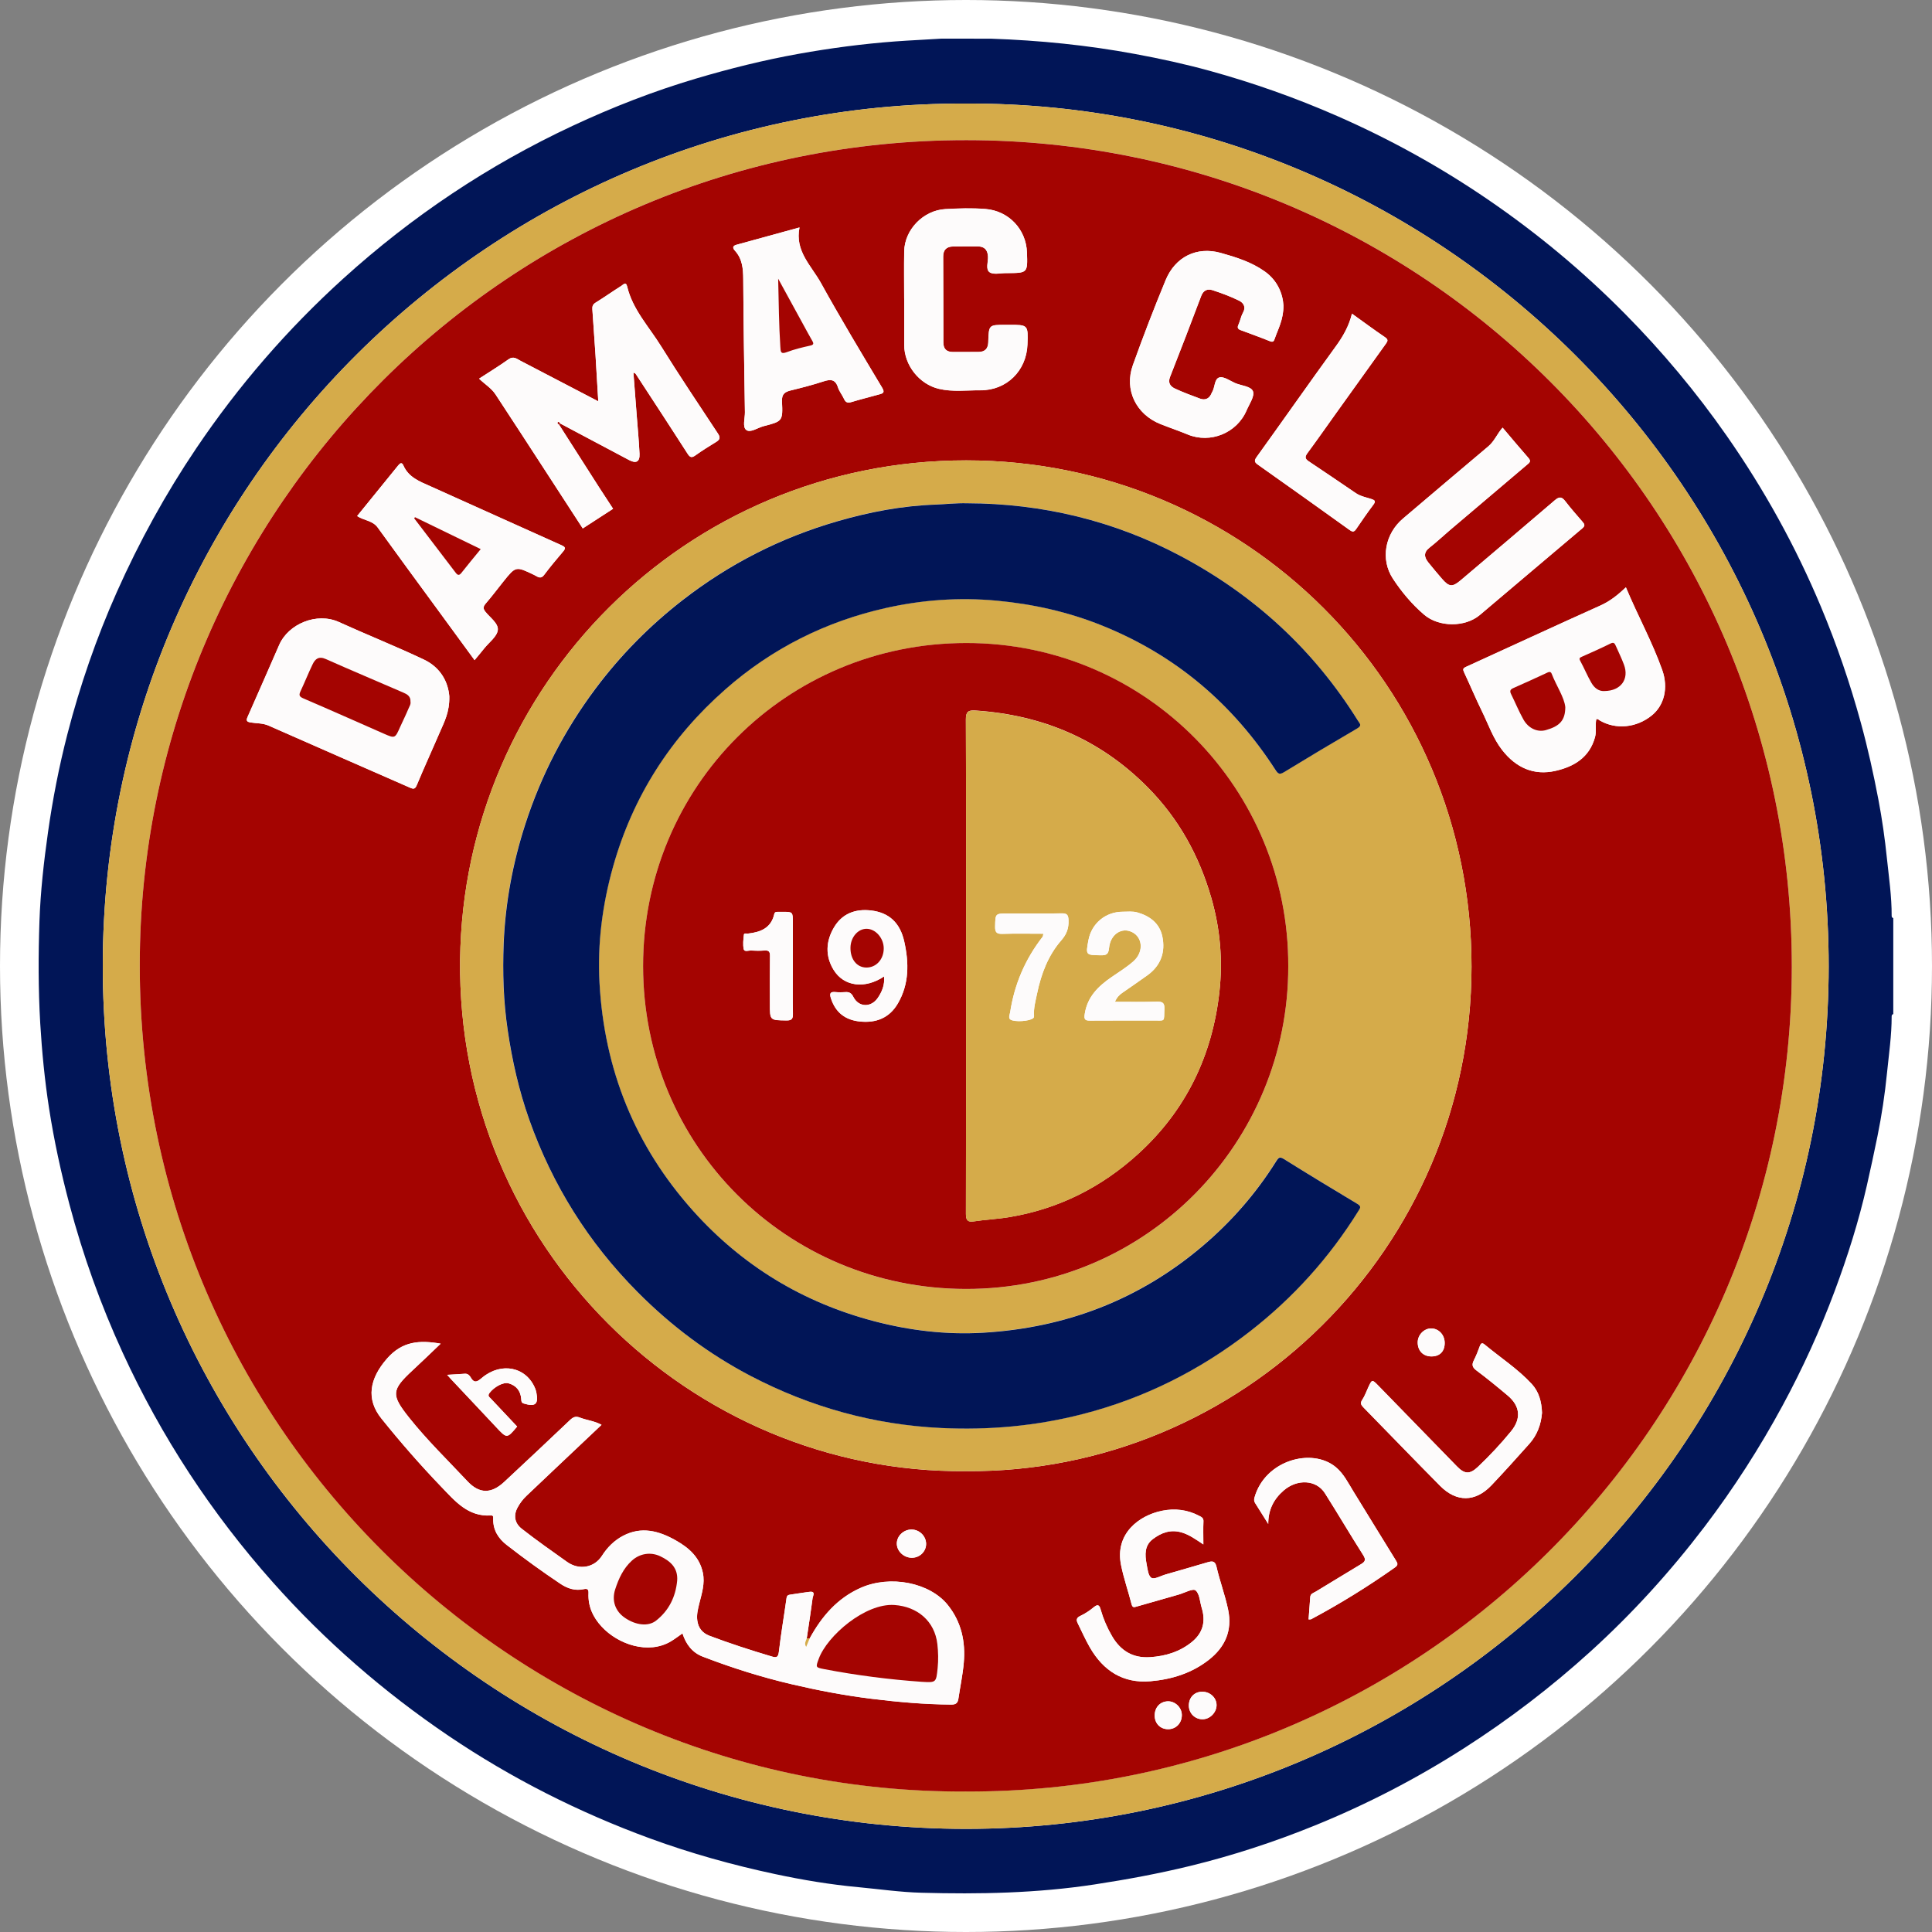
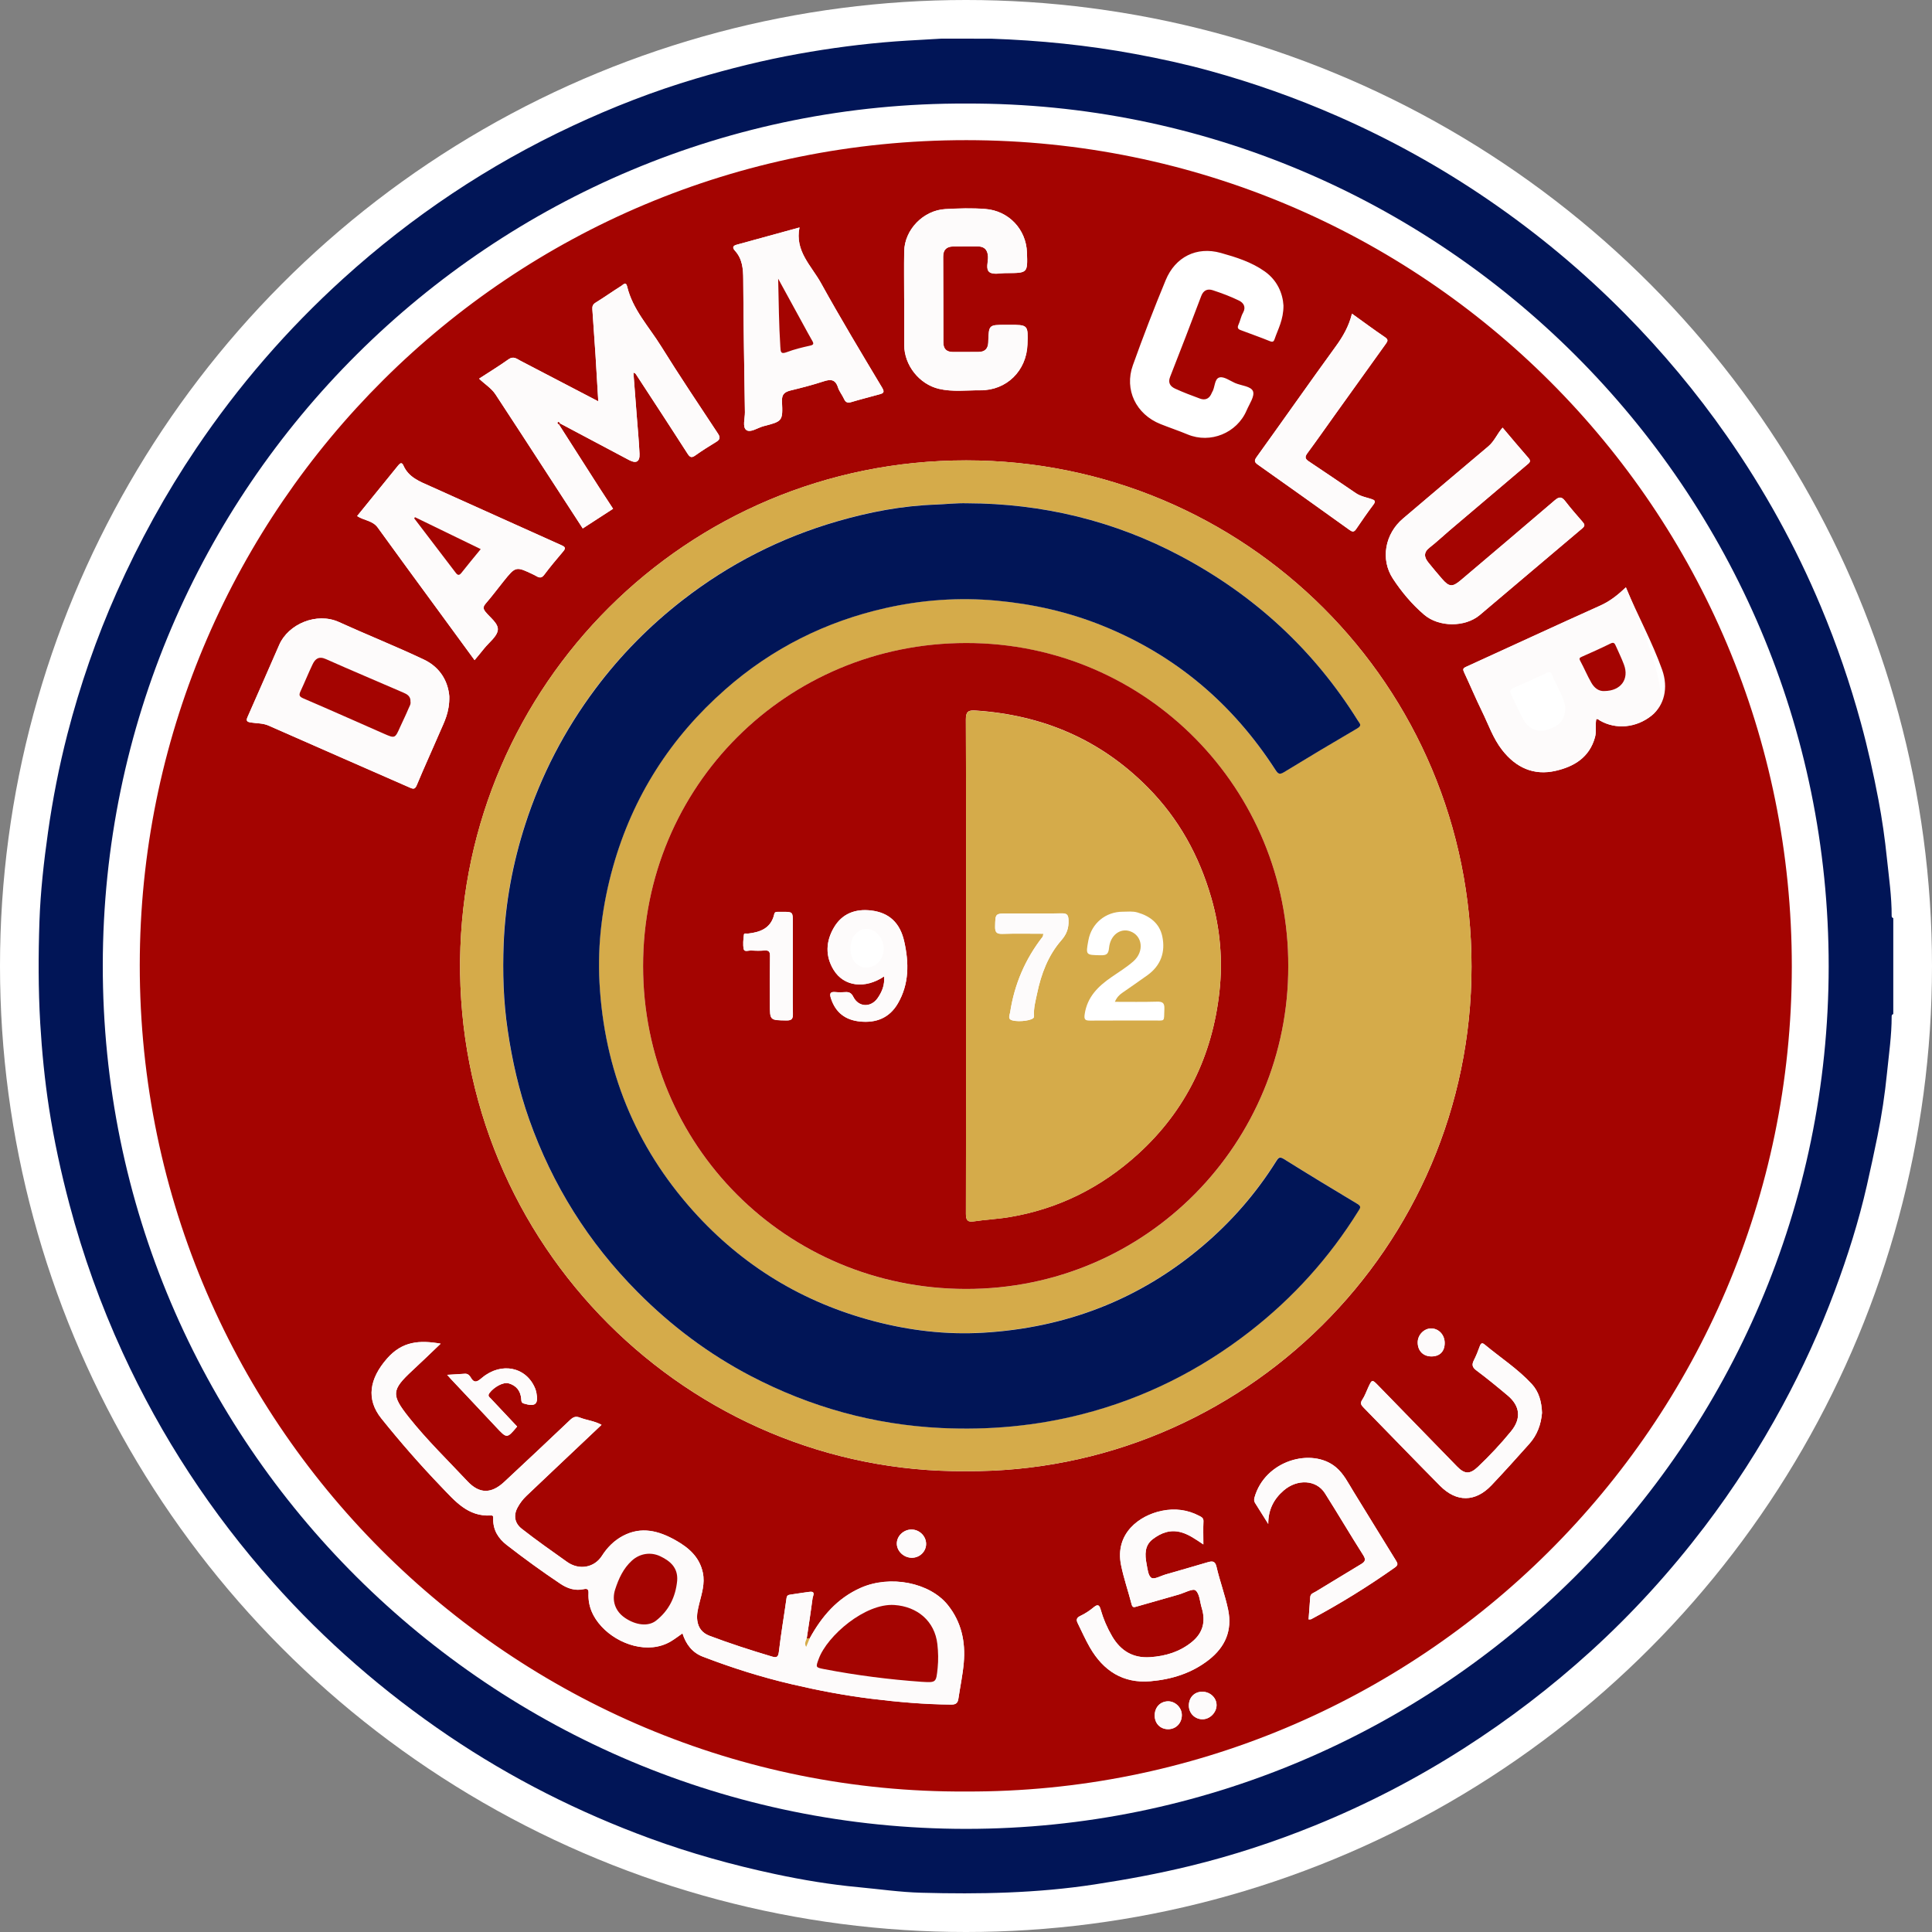
<svg xmlns="http://www.w3.org/2000/svg" width="50" height="50" viewBox="0 0 50 50" fill="none">
  <rect x="0" y="0" width="50" height="50" fill="#808080" stroke="none" />
  <g clip-path="url(#clip0_543_3125)">
    <circle cx="25" cy="25" r="25" fill="white" />
    <path d="M48.998 26.244C48.968 26.252 48.956 26.274 48.956 26.303C48.957 26.797 48.884 27.285 48.835 27.774C48.78 28.321 48.699 28.865 48.589 29.404C48.502 29.83 48.411 30.256 48.314 30.681C48.103 31.609 47.816 32.515 47.484 33.405C47.103 34.428 46.65 35.42 46.13 36.381C45.537 37.477 44.866 38.52 44.112 39.513C43.226 40.677 42.247 41.755 41.164 42.738C40.143 43.665 39.052 44.499 37.89 45.243C36.663 46.029 35.377 46.695 34.029 47.243C32.978 47.67 31.902 48.022 30.798 48.291C29.981 48.49 29.159 48.642 28.328 48.769C26.839 48.997 25.344 49.025 23.845 48.984C23.301 48.97 22.759 48.891 22.217 48.84C21.49 48.773 20.771 48.653 20.06 48.501C18.962 48.267 17.881 47.966 16.826 47.58C14.979 46.903 13.236 46.024 11.605 44.921C9.929 43.786 8.415 42.47 7.068 40.957C5.473 39.165 4.173 37.182 3.173 35.003C2.606 33.767 2.148 32.492 1.799 31.176C1.58 30.351 1.399 29.519 1.269 28.679C1.157 27.953 1.085 27.218 1.041 26.481C0.99 25.6 0.991 24.72 1.021 23.84C1.048 23.071 1.134 22.305 1.242 21.541C1.363 20.684 1.529 19.835 1.745 18.997C2.07 17.739 2.494 16.512 3.023 15.323C3.602 14.023 4.284 12.781 5.08 11.601C6.171 9.984 7.437 8.521 8.882 7.211C10.664 5.596 12.641 4.274 14.82 3.256C15.854 2.773 16.915 2.359 18.011 2.034C18.885 1.775 19.766 1.555 20.664 1.394C21.494 1.245 22.326 1.135 23.168 1.072C23.566 1.042 23.964 1.027 24.363 1C24.79 1 25.217 1 25.644 1.001C26.899 1.044 28.145 1.168 29.381 1.398C30.031 1.518 30.675 1.659 31.311 1.834C32.437 2.145 33.536 2.533 34.607 3.003C35.983 3.606 37.289 4.329 38.528 5.178C39.794 6.045 40.967 7.022 42.047 8.114C43.018 9.095 43.899 10.149 44.688 11.28C45.657 12.667 46.471 14.14 47.125 15.701C47.536 16.682 47.879 17.684 48.16 18.71C48.34 19.367 48.487 20.031 48.614 20.699C48.709 21.199 48.781 21.706 48.833 22.212C48.885 22.707 48.958 23.202 48.956 23.702C48.956 23.73 48.967 23.753 48.998 23.76C48.998 24.588 48.998 25.416 48.998 26.244ZM25.014 2.68C12.751 2.628 2.674 12.586 2.66 24.975C2.646 37.39 12.738 47.332 25.005 47.331C37.226 47.33 47.319 37.402 47.326 25.014C47.334 12.628 37.256 2.64 25.014 2.68Z" fill="#011557" />
-     <path d="M25.014 2.68C37.256 2.64 47.334 12.628 47.326 25.014C47.319 37.402 37.226 47.329 25.005 47.33C12.739 47.332 2.646 37.389 2.66 24.974C2.674 12.586 12.751 2.627 25.014 2.68ZM24.999 46.362C36.695 46.408 46.363 36.912 46.372 25.025C46.381 13.155 36.81 3.63 25.011 3.626C13.155 3.621 3.771 13.143 3.619 24.693C3.459 36.823 13.297 46.428 24.999 46.362Z" fill="#D5AB4A" />
    <path d="M25 46.364C13.297 46.43 3.459 36.825 3.619 24.695C3.771 13.145 13.155 3.622 25.011 3.627C36.811 3.632 46.381 13.156 46.372 25.026C46.363 36.914 36.696 46.41 25 46.364ZM14.495 10.958C15.091 11.274 15.687 11.59 16.283 11.907C16.464 12.003 16.561 11.951 16.551 11.744C16.537 11.431 16.507 11.119 16.483 10.807C16.453 10.419 16.423 10.032 16.393 9.644C16.438 9.654 16.451 9.674 16.464 9.694C16.906 10.372 17.35 11.048 17.787 11.73C17.85 11.829 17.89 11.863 17.997 11.786C18.169 11.662 18.35 11.55 18.531 11.439C18.627 11.381 18.652 11.329 18.582 11.223C18.085 10.47 17.582 9.721 17.106 8.955C16.794 8.453 16.372 8.01 16.23 7.41C16.199 7.279 16.122 7.372 16.084 7.396C15.859 7.537 15.644 7.691 15.418 7.83C15.341 7.877 15.325 7.93 15.331 8.008C15.359 8.4 15.386 8.793 15.412 9.185C15.437 9.579 15.459 9.973 15.484 10.386C14.794 10.026 14.133 9.68 13.469 9.336C13.375 9.287 13.289 9.208 13.162 9.298C12.915 9.474 12.656 9.632 12.399 9.799C12.543 9.941 12.715 10.042 12.823 10.205C13.264 10.876 13.701 11.549 14.138 12.222C14.452 12.705 14.766 13.188 15.082 13.676C15.351 13.502 15.606 13.336 15.867 13.167C15.742 12.975 15.621 12.793 15.503 12.609C15.157 12.069 14.811 11.528 14.466 10.986C14.475 10.977 14.485 10.967 14.495 10.958ZM20.956 42.4C20.93 42.401 20.905 42.402 20.879 42.403C20.93 42.055 20.985 41.707 21.03 41.358C21.038 41.303 21.117 41.178 20.953 41.198C20.788 41.217 20.625 41.247 20.46 41.269C20.402 41.277 20.366 41.288 20.356 41.36C20.292 41.821 20.212 42.279 20.159 42.741C20.142 42.882 20.108 42.912 19.979 42.873C19.435 42.71 18.895 42.537 18.363 42.336C18.179 42.266 18.072 42.135 18.046 41.938C18.026 41.79 18.061 41.649 18.096 41.506C18.161 41.244 18.249 40.983 18.19 40.703C18.104 40.294 17.82 40.052 17.483 39.863C17.05 39.619 16.599 39.498 16.122 39.75C15.893 39.871 15.715 40.052 15.578 40.267C15.384 40.57 14.992 40.649 14.674 40.422C14.279 40.14 13.882 39.864 13.501 39.564C13.319 39.42 13.284 39.219 13.396 39.014C13.456 38.902 13.532 38.802 13.625 38.714C13.88 38.472 14.136 38.23 14.391 37.988C14.781 37.619 15.171 37.251 15.568 36.876C15.383 36.774 15.186 36.758 15.009 36.689C14.896 36.645 14.831 36.677 14.75 36.754C14.187 37.29 13.619 37.823 13.05 38.353C12.716 38.663 12.408 38.667 12.095 38.333C11.585 37.789 11.05 37.27 10.585 36.685C10.12 36.099 10.128 35.975 10.68 35.464C10.92 35.242 11.155 35.013 11.405 34.775C10.859 34.68 10.412 34.711 10.018 35.16C9.562 35.68 9.468 36.211 9.871 36.712C10.362 37.324 10.878 37.915 11.422 38.481C11.777 38.85 12.111 39.257 12.701 39.221C12.773 39.216 12.764 39.258 12.764 39.309C12.76 39.597 12.892 39.813 13.116 39.987C13.568 40.337 14.028 40.672 14.503 40.989C14.688 41.113 14.885 41.177 15.106 41.129C15.205 41.107 15.236 41.136 15.231 41.235C15.216 41.573 15.346 41.855 15.572 42.099C16.003 42.563 16.78 42.824 17.36 42.481C17.464 42.419 17.56 42.344 17.663 42.273C17.753 42.557 17.918 42.771 18.187 42.874C18.94 43.164 19.709 43.407 20.495 43.59C21.173 43.749 21.856 43.879 22.55 43.965C23.239 44.05 23.927 44.111 24.621 44.115C24.743 44.116 24.788 44.071 24.804 43.962C24.849 43.653 24.915 43.346 24.942 43.036C24.991 42.49 24.881 41.977 24.529 41.539C24.062 40.957 23.041 40.756 22.275 41.095C21.671 41.362 21.266 41.834 20.956 42.4ZM24.994 38.074C32.134 38.128 38.079 32.311 38.083 25.019C38.088 17.733 32.218 11.917 25.007 11.915C17.736 11.913 11.992 17.761 11.908 24.836C11.82 32.24 17.847 38.133 24.994 38.074ZM42.078 15.201C41.864 15.404 41.661 15.563 41.413 15.674C40.254 16.194 39.102 16.731 37.945 17.257C37.861 17.295 37.853 17.322 37.891 17.401C38.048 17.736 38.191 18.078 38.354 18.41C38.52 18.749 38.642 19.112 38.877 19.413C39.229 19.864 39.691 20.08 40.259 19.95C40.737 19.84 41.133 19.604 41.278 19.082C41.322 18.924 41.279 18.766 41.312 18.612C41.354 18.598 41.374 18.63 41.402 18.646C41.818 18.889 42.349 18.838 42.745 18.518C43.071 18.256 43.181 17.802 43.018 17.339C42.761 16.615 42.388 15.941 42.078 15.201ZM11.628 18.02C11.599 17.667 11.418 17.282 10.968 17.069C10.244 16.727 9.5 16.431 8.772 16.099C8.194 15.837 7.462 16.151 7.226 16.689C6.953 17.312 6.681 17.937 6.405 18.559C6.361 18.658 6.397 18.684 6.488 18.698C6.644 18.724 6.802 18.712 6.956 18.781C8.17 19.319 9.388 19.847 10.604 20.383C10.7 20.425 10.741 20.43 10.788 20.315C10.978 19.858 11.186 19.407 11.381 18.952C11.493 18.691 11.637 18.439 11.628 18.02ZM38.887 11.068C38.746 11.227 38.676 11.418 38.519 11.551C37.78 12.17 37.048 12.797 36.312 13.419C35.844 13.813 35.719 14.473 36.049 14.977C36.274 15.321 36.542 15.639 36.856 15.908C37.239 16.236 37.917 16.238 38.297 15.917C39.182 15.172 40.061 14.421 40.947 13.677C41.028 13.608 41.013 13.57 40.957 13.506C40.805 13.33 40.65 13.155 40.509 12.971C40.419 12.853 40.353 12.849 40.238 12.948C39.431 13.641 38.618 14.326 37.807 15.014C37.588 15.2 37.505 15.196 37.314 14.975C37.197 14.839 37.082 14.702 36.969 14.562C36.859 14.426 36.833 14.3 36.997 14.173C37.175 14.034 37.339 13.878 37.511 13.732C38.18 13.164 38.849 12.596 39.519 12.029C39.576 11.98 39.636 11.944 39.559 11.856C39.332 11.598 39.112 11.333 38.887 11.068ZM12.282 17.085C12.374 16.974 12.455 16.878 12.533 16.78C12.658 16.624 12.861 16.477 12.883 16.308C12.905 16.136 12.684 15.986 12.562 15.832C12.491 15.743 12.508 15.692 12.577 15.612C12.733 15.432 12.876 15.24 13.025 15.054C13.348 14.652 13.348 14.652 13.817 14.877C13.841 14.888 13.864 14.901 13.887 14.914C13.964 14.959 14.019 14.962 14.084 14.877C14.239 14.669 14.407 14.471 14.574 14.273C14.65 14.183 14.627 14.154 14.524 14.108C13.395 13.604 12.269 13.091 11.14 12.586C10.86 12.461 10.574 12.355 10.439 12.045C10.402 11.961 10.357 11.982 10.308 12.043C9.954 12.481 9.598 12.918 9.242 13.356C9.418 13.473 9.643 13.47 9.775 13.653C10.276 14.348 10.784 15.038 11.29 15.729C11.618 16.178 11.946 16.626 12.282 17.085ZM20.691 5.886C20.128 6.041 19.594 6.188 19.06 6.335C18.962 6.362 18.952 6.413 19.019 6.487C19.212 6.698 19.233 6.953 19.235 7.227C19.241 8.374 19.26 9.522 19.278 10.67C19.28 10.828 19.21 11.048 19.312 11.127C19.419 11.21 19.607 11.07 19.759 11.03C20.25 10.903 20.262 10.9 20.237 10.392C20.228 10.198 20.31 10.142 20.471 10.103C20.754 10.034 21.036 9.961 21.312 9.871C21.494 9.811 21.619 9.814 21.686 10.026C21.72 10.131 21.797 10.222 21.843 10.324C21.884 10.416 21.936 10.435 22.032 10.406C22.273 10.334 22.517 10.273 22.759 10.206C22.849 10.18 22.906 10.163 22.83 10.035C22.293 9.137 21.752 8.241 21.246 7.325C21 6.879 20.565 6.499 20.691 5.886ZM33.216 7.906C33.197 7.597 33.06 7.259 32.735 7.027C32.392 6.782 31.989 6.656 31.592 6.545C30.97 6.372 30.416 6.649 30.168 7.25C29.867 7.976 29.584 8.711 29.319 9.451C29.091 10.087 29.402 10.723 30.034 10.975C30.267 11.068 30.506 11.148 30.737 11.244C31.323 11.487 32.012 11.209 32.263 10.62C32.332 10.457 32.473 10.259 32.429 10.13C32.381 9.994 32.125 9.983 31.962 9.912C31.829 9.853 31.674 9.738 31.561 9.768C31.423 9.804 31.449 10.028 31.368 10.153C31.357 10.17 31.352 10.19 31.342 10.208C31.28 10.33 31.176 10.36 31.056 10.316C30.839 10.236 30.622 10.155 30.412 10.058C30.291 10.002 30.22 9.911 30.282 9.754C30.555 9.059 30.824 8.362 31.087 7.663C31.144 7.51 31.251 7.468 31.383 7.51C31.615 7.586 31.846 7.672 32.065 7.779C32.178 7.834 32.255 7.941 32.17 8.093C32.115 8.19 32.097 8.306 32.05 8.408C32.015 8.483 32.043 8.519 32.105 8.542C32.358 8.639 32.615 8.727 32.866 8.83C32.937 8.859 32.965 8.838 32.984 8.783C33.072 8.522 33.218 8.277 33.216 7.906ZM23.4 7.73C23.4 7.73 23.401 7.73 23.401 7.73C23.401 8.131 23.4 8.531 23.402 8.932C23.403 9.454 23.791 9.943 24.297 10.064C24.653 10.148 25.014 10.1 25.373 10.102C26.052 10.105 26.566 9.597 26.591 8.917C26.61 8.407 26.61 8.407 26.106 8.408C26.079 8.408 26.053 8.408 26.026 8.408C25.593 8.409 25.593 8.409 25.578 8.83C25.577 8.837 25.578 8.843 25.578 8.85C25.575 9.018 25.498 9.111 25.321 9.11C25.101 9.109 24.881 9.111 24.661 9.111C24.5 9.11 24.415 9.033 24.415 8.866C24.415 8.125 24.414 7.384 24.41 6.643C24.409 6.468 24.496 6.383 24.664 6.38C24.878 6.376 25.091 6.378 25.305 6.378C25.475 6.379 25.558 6.463 25.57 6.635C25.579 6.777 25.5 6.971 25.613 7.048C25.716 7.116 25.897 7.067 26.044 7.069C26.05 7.069 26.057 7.069 26.064 7.069C26.596 7.066 26.596 7.066 26.578 6.536C26.558 5.935 26.106 5.457 25.503 5.41C25.157 5.382 24.809 5.393 24.463 5.413C23.896 5.445 23.41 5.945 23.401 6.508C23.395 6.915 23.4 7.323 23.4 7.73ZM31.143 39.97C31.143 39.745 31.136 39.559 31.145 39.374C31.15 39.285 31.094 39.261 31.036 39.23C30.73 39.07 30.409 39.031 30.07 39.099C29.488 39.218 28.846 39.685 29.013 40.506C29.082 40.848 29.199 41.181 29.286 41.52C29.31 41.613 29.355 41.596 29.417 41.578C29.779 41.473 30.142 41.37 30.505 41.267C30.655 41.224 30.872 41.102 30.941 41.159C31.048 41.246 31.052 41.457 31.101 41.615C31.207 41.962 31.134 42.258 30.849 42.492C30.535 42.749 30.167 42.86 29.767 42.888C29.323 42.918 29.004 42.726 28.782 42.348C28.654 42.13 28.556 41.901 28.486 41.657C28.458 41.56 28.425 41.498 28.312 41.591C28.205 41.679 28.087 41.76 27.962 41.818C27.856 41.868 27.848 41.923 27.894 42.014C27.997 42.221 28.09 42.435 28.206 42.636C28.554 43.238 29.063 43.572 29.777 43.51C30.326 43.463 30.845 43.301 31.286 42.955C31.705 42.626 31.896 42.202 31.784 41.66C31.706 41.283 31.569 40.922 31.483 40.549C31.447 40.391 31.368 40.398 31.25 40.433C30.889 40.54 30.526 40.644 30.164 40.748C30.039 40.784 29.874 40.881 29.799 40.835C29.714 40.783 29.698 40.602 29.673 40.473C29.628 40.238 29.618 39.996 29.834 39.833C30.052 39.668 30.291 39.575 30.579 39.659C30.775 39.717 30.934 39.831 31.143 39.97ZM34.99 8.119C34.909 8.447 34.756 8.711 34.571 8.966C33.881 9.915 33.209 10.877 32.523 11.829C32.451 11.928 32.47 11.966 32.557 12.028C33.348 12.587 34.137 13.149 34.923 13.714C35 13.769 35.041 13.777 35.097 13.695C35.243 13.482 35.389 13.268 35.545 13.062C35.615 12.97 35.576 12.943 35.494 12.916C35.356 12.872 35.211 12.846 35.088 12.762C34.682 12.487 34.277 12.21 33.869 11.939C33.769 11.872 33.77 11.82 33.839 11.726C34.083 11.396 34.318 11.059 34.557 10.725C34.993 10.115 35.429 9.506 35.867 8.898C35.917 8.828 35.933 8.788 35.846 8.729C35.566 8.539 35.294 8.338 34.99 8.119ZM39.907 36.564C39.897 36.277 39.828 36.018 39.641 35.817C39.279 35.425 38.829 35.135 38.422 34.796C38.356 34.741 38.324 34.763 38.296 34.841C38.252 34.966 38.201 35.089 38.142 35.207C38.085 35.321 38.104 35.389 38.211 35.468C38.488 35.675 38.755 35.894 39.019 36.116C39.344 36.389 39.373 36.714 39.108 37.039C38.843 37.364 38.556 37.67 38.252 37.959C38.042 38.159 37.906 38.156 37.707 37.951C37.03 37.257 36.353 36.56 35.676 35.865C35.509 35.693 35.509 35.694 35.41 35.905C35.36 36.013 35.32 36.128 35.255 36.226C35.193 36.317 35.228 36.365 35.289 36.428C35.951 37.103 36.606 37.785 37.271 38.455C37.695 38.883 38.182 38.876 38.596 38.443C38.93 38.091 39.255 37.729 39.578 37.367C39.785 37.136 39.883 36.858 39.907 36.564ZM33.866 41.911C33.898 41.908 33.92 41.913 33.936 41.904C34.685 41.504 35.406 41.058 36.1 40.567C36.196 40.499 36.17 40.456 36.12 40.376C35.752 39.786 35.393 39.19 35.026 38.599C34.891 38.38 34.777 38.143 34.573 37.972C33.954 37.454 32.734 37.792 32.466 38.76C32.453 38.806 32.453 38.852 32.48 38.895C32.594 39.076 32.708 39.258 32.822 39.44C32.821 39.078 32.962 38.798 33.222 38.574C33.576 38.269 34.067 38.296 34.289 38.645C34.626 39.177 34.944 39.72 35.282 40.251C35.357 40.369 35.326 40.42 35.226 40.48C34.834 40.715 34.444 40.953 34.054 41.19C33.995 41.227 33.914 41.241 33.909 41.336C33.896 41.526 33.88 41.716 33.866 41.911ZM11.573 35.581C11.618 35.631 11.646 35.665 11.676 35.696C12.064 36.109 12.453 36.52 12.84 36.934C13.12 37.234 13.119 37.235 13.384 36.92C13.156 36.678 12.928 36.436 12.701 36.194C12.663 36.153 12.612 36.126 12.671 36.049C12.786 35.897 13.024 35.762 13.162 35.801C13.363 35.858 13.472 35.995 13.49 36.204C13.495 36.256 13.486 36.302 13.56 36.325C13.853 36.414 13.94 36.342 13.883 36.048C13.876 36.01 13.865 35.971 13.851 35.935C13.622 35.377 12.977 35.241 12.48 35.654C12.364 35.75 12.279 35.823 12.179 35.642C12.155 35.599 12.105 35.547 12.033 35.553C11.889 35.564 11.745 35.571 11.573 35.581ZM23.605 40.315C23.81 40.312 23.974 40.145 23.968 39.946C23.961 39.747 23.79 39.584 23.588 39.584C23.384 39.585 23.21 39.752 23.21 39.947C23.209 40.146 23.394 40.318 23.605 40.315ZM37.046 35.105C37.262 35.105 37.389 34.976 37.389 34.757C37.389 34.545 37.233 34.38 37.036 34.38C36.852 34.381 36.69 34.55 36.69 34.741C36.689 34.959 36.832 35.105 37.046 35.105ZM30.767 44.144C30.769 44.34 30.923 44.494 31.119 44.495C31.311 44.497 31.486 44.32 31.484 44.127C31.483 43.933 31.311 43.777 31.104 43.783C30.904 43.787 30.766 43.936 30.767 44.144ZM29.884 44.4C29.885 44.606 30.031 44.753 30.233 44.752C30.439 44.751 30.591 44.589 30.586 44.377C30.581 44.187 30.409 44.024 30.221 44.031C30.021 44.038 29.882 44.19 29.884 44.4Z" fill="#A40401" />
    <path d="M24.993 38.073C17.846 38.132 11.819 32.238 11.907 24.834C11.991 17.76 17.735 11.912 25.006 11.914C32.218 11.916 38.088 17.733 38.083 25.018C38.078 32.31 32.134 38.127 24.993 38.073ZM33.34 25.008C33.359 20.446 29.685 16.639 25.004 16.642C20.358 16.644 16.641 20.348 16.643 25.003C16.644 29.652 20.352 33.35 24.99 33.359C29.69 33.369 33.351 29.555 33.34 25.008ZM25.028 13.022C24.74 13.015 24.474 13.047 24.208 13.056C23.339 13.086 22.491 13.249 21.661 13.49C20.205 13.912 18.874 14.589 17.674 15.52C16.814 16.186 16.056 16.954 15.404 17.826C14.607 18.892 14.002 20.059 13.592 21.327C13.268 22.332 13.074 23.363 13.032 24.416C13.003 25.162 13.025 25.906 13.135 26.65C13.251 27.442 13.426 28.216 13.692 28.968C14.294 30.663 15.225 32.152 16.495 33.432C17.364 34.309 18.337 35.039 19.427 35.608C20.971 36.413 22.613 36.871 24.361 36.954C25.595 37.013 26.807 36.903 28.002 36.597C29.6 36.188 31.044 35.465 32.345 34.454C33.464 33.583 34.4 32.547 35.148 31.343C35.195 31.267 35.239 31.222 35.128 31.155C34.49 30.773 33.855 30.387 33.225 29.993C33.116 29.924 33.083 29.957 33.028 30.045C32.51 30.875 31.874 31.604 31.129 32.237C29.486 33.635 27.576 34.363 25.433 34.488C24.484 34.543 23.546 34.432 22.625 34.191C20.779 33.707 19.212 32.759 17.937 31.336C16.429 29.654 15.634 27.677 15.512 25.43C15.457 24.413 15.585 23.414 15.862 22.43C16.374 20.607 17.353 19.083 18.769 17.838C19.973 16.778 21.37 16.079 22.932 15.73C23.871 15.521 24.825 15.452 25.79 15.542C26.73 15.629 27.637 15.832 28.511 16.183C30.411 16.945 31.898 18.206 33.005 19.921C33.075 20.03 33.114 20.05 33.23 19.979C33.858 19.595 34.49 19.218 35.125 18.847C35.255 18.771 35.183 18.718 35.138 18.645C33.996 16.813 32.46 15.402 30.559 14.391C28.828 13.47 26.97 13.028 25.028 13.022Z" fill="#D5AB4A" />
    <path d="M20.956 42.398C21.266 41.832 21.67 41.36 22.275 41.092C23.04 40.753 24.061 40.954 24.529 41.536C24.881 41.975 24.99 42.487 24.942 43.034C24.915 43.344 24.849 43.65 24.803 43.959C24.787 44.068 24.742 44.114 24.621 44.113C23.927 44.109 23.238 44.047 22.549 43.962C21.856 43.877 21.173 43.747 20.494 43.588C19.708 43.404 18.939 43.162 18.186 42.872C17.917 42.768 17.752 42.554 17.662 42.27C17.56 42.341 17.464 42.417 17.359 42.478C16.78 42.821 16.002 42.56 15.572 42.097C15.345 41.853 15.215 41.571 15.23 41.232C15.235 41.133 15.204 41.104 15.105 41.126C14.884 41.174 14.688 41.11 14.502 40.986C14.028 40.669 13.567 40.334 13.116 39.984C12.891 39.81 12.759 39.594 12.763 39.306C12.764 39.255 12.773 39.214 12.7 39.218C12.111 39.254 11.777 38.847 11.421 38.478C10.877 37.912 10.361 37.322 9.87 36.71C9.467 36.208 9.561 35.678 10.017 35.157C10.411 34.708 10.858 34.677 11.404 34.773C11.154 35.011 10.919 35.239 10.679 35.461C10.127 35.972 10.119 36.097 10.584 36.683C11.049 37.268 11.585 37.787 12.094 38.33C12.407 38.665 12.715 38.661 13.049 38.35C13.618 37.82 14.186 37.287 14.75 36.751C14.831 36.674 14.895 36.642 15.008 36.686C15.185 36.755 15.382 36.771 15.567 36.873C15.17 37.248 14.78 37.617 14.39 37.986C14.135 38.227 13.88 38.47 13.624 38.712C13.532 38.799 13.456 38.9 13.395 39.011C13.283 39.217 13.318 39.418 13.5 39.561C13.881 39.86 14.278 40.138 14.673 40.419C14.991 40.646 15.384 40.567 15.577 40.264C15.714 40.049 15.892 39.868 16.121 39.747C16.599 39.494 17.049 39.616 17.482 39.86C17.82 40.05 18.103 40.291 18.189 40.7C18.248 40.981 18.16 41.241 18.095 41.504C18.06 41.647 18.025 41.787 18.045 41.935C18.071 42.132 18.178 42.263 18.363 42.333C18.894 42.534 19.434 42.708 19.978 42.87C20.107 42.909 20.141 42.879 20.158 42.739C20.212 42.277 20.291 41.818 20.355 41.358C20.365 41.285 20.402 41.275 20.459 41.267C20.624 41.244 20.787 41.214 20.953 41.195C21.116 41.176 21.037 41.3 21.03 41.356C20.985 41.705 20.93 42.052 20.878 42.4C20.858 42.467 20.807 42.53 20.864 42.619C20.897 42.539 20.927 42.469 20.956 42.398ZM23.85 43.524C24.23 43.547 24.228 43.547 24.267 43.168C24.288 42.961 24.283 42.756 24.26 42.549C24.192 41.953 23.742 41.576 23.146 41.536C22.392 41.486 21.409 42.331 21.19 42.929C21.108 43.153 21.104 43.152 21.34 43.198C22.17 43.358 23.008 43.464 23.85 43.524ZM17.526 40.907C17.551 40.577 17.352 40.402 17.093 40.277C16.837 40.154 16.557 40.205 16.356 40.386C16.131 40.589 16.012 40.854 15.922 41.131C15.825 41.429 15.929 41.7 16.168 41.865C16.452 42.061 16.778 42.1 16.98 41.941C17.314 41.678 17.486 41.325 17.526 40.907Z" fill="#FDFBFB" />
    <path d="M14.465 10.986C14.811 11.527 15.156 12.069 15.503 12.61C15.621 12.794 15.741 12.976 15.866 13.167C15.605 13.336 15.35 13.502 15.081 13.676C14.765 13.189 14.452 12.705 14.137 12.222C13.7 11.549 13.263 10.876 12.822 10.205C12.715 10.042 12.542 9.942 12.398 9.8C12.655 9.632 12.915 9.474 13.162 9.298C13.289 9.207 13.374 9.288 13.468 9.336C14.131 9.68 14.794 10.027 15.483 10.387C15.459 9.973 15.436 9.579 15.411 9.185C15.386 8.793 15.358 8.401 15.33 8.008C15.324 7.929 15.341 7.877 15.417 7.83C15.643 7.691 15.858 7.537 16.083 7.396C16.121 7.372 16.198 7.28 16.229 7.41C16.371 8.01 16.793 8.453 17.105 8.955C17.581 9.721 18.084 10.47 18.581 11.223C18.651 11.329 18.625 11.381 18.53 11.44C18.35 11.551 18.168 11.662 17.996 11.786C17.889 11.863 17.85 11.829 17.786 11.73C17.35 11.048 16.905 10.372 16.463 9.694C16.45 9.674 16.437 9.654 16.392 9.644C16.422 10.032 16.452 10.419 16.482 10.807C16.506 11.119 16.536 11.431 16.55 11.744C16.56 11.951 16.463 12.003 16.282 11.907C15.686 11.59 15.09 11.274 14.494 10.958C14.475 10.949 14.465 10.906 14.44 10.93C14.421 10.947 14.434 10.977 14.465 10.986Z" fill="#FDFBFB" />
-     <path d="M42.078 15.199C42.388 15.939 42.761 16.613 43.018 17.338C43.182 17.8 43.072 18.254 42.745 18.517C42.349 18.836 41.818 18.887 41.402 18.645C41.374 18.629 41.354 18.597 41.312 18.611C41.28 18.765 41.322 18.923 41.278 19.081C41.133 19.603 40.737 19.839 40.259 19.948C39.691 20.079 39.229 19.863 38.877 19.411C38.641 19.111 38.52 18.747 38.354 18.409C38.191 18.077 38.048 17.734 37.891 17.399C37.853 17.32 37.861 17.294 37.945 17.255C39.102 16.729 40.254 16.192 41.413 15.673C41.661 15.562 41.864 15.402 42.078 15.199ZM40.508 18.302C40.482 18.043 40.278 17.755 40.156 17.437C40.125 17.357 40.058 17.401 40.003 17.427C39.727 17.553 39.453 17.682 39.175 17.803C39.091 17.839 39.06 17.873 39.104 17.963C39.213 18.182 39.305 18.409 39.425 18.622C39.557 18.857 39.793 18.957 40.005 18.896C40.358 18.796 40.507 18.648 40.508 18.302ZM41.522 17.884C41.949 17.88 42.168 17.575 42.027 17.198C41.965 17.032 41.885 16.872 41.813 16.71C41.786 16.649 41.762 16.614 41.68 16.655C41.438 16.775 41.191 16.886 40.943 16.995C40.882 17.021 40.858 17.034 40.897 17.106C40.998 17.292 41.078 17.489 41.184 17.671C41.259 17.8 41.373 17.895 41.522 17.884Z" fill="#FDFBFB" />
+     <path d="M42.078 15.199C43.182 17.8 43.072 18.254 42.745 18.517C42.349 18.836 41.818 18.887 41.402 18.645C41.374 18.629 41.354 18.597 41.312 18.611C41.28 18.765 41.322 18.923 41.278 19.081C41.133 19.603 40.737 19.839 40.259 19.948C39.691 20.079 39.229 19.863 38.877 19.411C38.641 19.111 38.52 18.747 38.354 18.409C38.191 18.077 38.048 17.734 37.891 17.399C37.853 17.32 37.861 17.294 37.945 17.255C39.102 16.729 40.254 16.192 41.413 15.673C41.661 15.562 41.864 15.402 42.078 15.199ZM40.508 18.302C40.482 18.043 40.278 17.755 40.156 17.437C40.125 17.357 40.058 17.401 40.003 17.427C39.727 17.553 39.453 17.682 39.175 17.803C39.091 17.839 39.06 17.873 39.104 17.963C39.213 18.182 39.305 18.409 39.425 18.622C39.557 18.857 39.793 18.957 40.005 18.896C40.358 18.796 40.507 18.648 40.508 18.302ZM41.522 17.884C41.949 17.88 42.168 17.575 42.027 17.198C41.965 17.032 41.885 16.872 41.813 16.71C41.786 16.649 41.762 16.614 41.68 16.655C41.438 16.775 41.191 16.886 40.943 16.995C40.882 17.021 40.858 17.034 40.897 17.106C40.998 17.292 41.078 17.489 41.184 17.671C41.259 17.8 41.373 17.895 41.522 17.884Z" fill="#FDFBFB" />
    <path d="M11.628 18.02C11.637 18.439 11.493 18.69 11.382 18.951C11.186 19.407 10.979 19.856 10.789 20.314C10.741 20.429 10.7 20.424 10.604 20.381C9.389 19.846 8.171 19.318 6.956 18.78C6.802 18.711 6.645 18.723 6.489 18.697C6.397 18.682 6.361 18.657 6.406 18.558C6.682 17.935 6.954 17.311 7.227 16.687C7.462 16.149 8.194 15.836 8.772 16.098C9.501 16.429 10.245 16.725 10.969 17.068C11.418 17.281 11.599 17.666 11.628 18.02ZM10.623 18.156C10.63 18.021 10.534 17.965 10.437 17.923C9.769 17.633 9.098 17.354 8.433 17.057C8.248 16.974 8.156 17.053 8.087 17.196C7.979 17.423 7.886 17.658 7.778 17.886C7.732 17.984 7.739 18.026 7.851 18.075C8.55 18.374 9.244 18.685 9.94 18.989C10.222 19.113 10.223 19.11 10.356 18.813C10.426 18.656 10.503 18.502 10.57 18.342C10.594 18.283 10.637 18.225 10.623 18.156Z" fill="#FDFBFB" />
    <path d="M38.887 11.066C39.112 11.332 39.332 11.597 39.559 11.855C39.636 11.943 39.576 11.979 39.518 12.028C38.848 12.595 38.179 13.162 37.511 13.73C37.339 13.877 37.175 14.033 36.996 14.171C36.833 14.299 36.858 14.425 36.969 14.561C37.081 14.7 37.197 14.838 37.314 14.973C37.504 15.194 37.587 15.199 37.807 15.013C38.617 14.325 39.431 13.639 40.237 12.947C40.353 12.848 40.418 12.851 40.509 12.97C40.65 13.154 40.804 13.329 40.956 13.504C41.012 13.569 41.028 13.607 40.946 13.675C40.061 14.42 39.182 15.171 38.297 15.916C37.916 16.236 37.238 16.235 36.855 15.907C36.541 15.638 36.274 15.319 36.048 14.975C35.718 14.472 35.844 13.812 36.311 13.418C37.047 12.795 37.78 12.169 38.518 11.55C38.676 11.417 38.746 11.226 38.887 11.066Z" fill="#FDFBFB" />
    <path d="M12.282 17.084C11.946 16.625 11.617 16.177 11.29 15.728C10.784 15.036 10.276 14.347 9.775 13.652C9.643 13.469 9.418 13.472 9.242 13.355C9.598 12.917 9.954 12.48 10.308 12.041C10.357 11.981 10.402 11.96 10.439 12.044C10.574 12.354 10.86 12.46 11.14 12.584C12.269 13.089 13.395 13.602 14.524 14.107C14.627 14.152 14.65 14.182 14.574 14.272C14.406 14.469 14.239 14.668 14.084 14.875C14.02 14.961 13.964 14.957 13.887 14.913C13.864 14.899 13.841 14.886 13.817 14.875C13.348 14.65 13.348 14.65 13.025 15.053C12.876 15.239 12.733 15.431 12.577 15.611C12.508 15.69 12.491 15.742 12.562 15.831C12.684 15.984 12.905 16.135 12.883 16.307C12.861 16.476 12.658 16.623 12.533 16.779C12.455 16.877 12.374 16.973 12.282 17.084ZM10.738 13.384C10.731 13.394 10.725 13.403 10.717 13.414C11.075 13.882 11.434 14.351 11.791 14.821C11.845 14.891 11.883 14.897 11.941 14.823C12.101 14.62 12.266 14.422 12.439 14.21C11.861 13.929 11.299 13.656 10.738 13.384Z" fill="#FDFBFB" />
    <path d="M20.691 5.887C20.565 6.499 21 6.879 21.247 7.325C21.753 8.24 22.293 9.137 22.83 10.034C22.907 10.162 22.85 10.18 22.759 10.205C22.517 10.273 22.273 10.333 22.032 10.406C21.937 10.434 21.884 10.415 21.843 10.323C21.797 10.221 21.72 10.13 21.687 10.025C21.619 9.813 21.495 9.81 21.312 9.87C21.036 9.96 20.754 10.034 20.471 10.102C20.311 10.141 20.228 10.197 20.238 10.391C20.262 10.9 20.251 10.902 19.76 11.03C19.607 11.069 19.419 11.209 19.312 11.126C19.21 11.047 19.281 10.827 19.279 10.669C19.261 9.521 19.242 8.374 19.235 7.226C19.234 6.952 19.212 6.697 19.019 6.486C18.952 6.412 18.963 6.361 19.06 6.334C19.595 6.188 20.129 6.041 20.691 5.887ZM20.138 7.214C20.153 7.843 20.157 8.41 20.194 8.975C20.202 9.102 20.198 9.177 20.365 9.114C20.556 9.041 20.756 8.992 20.956 8.948C21.051 8.928 21.067 8.902 21.02 8.821C20.944 8.69 20.872 8.556 20.799 8.423C20.588 8.036 20.376 7.65 20.138 7.214Z" fill="#FDFBFB" />
-     <path d="M33.215 7.905C33.217 8.277 33.072 8.522 32.982 8.783C32.963 8.838 32.935 8.859 32.863 8.83C32.612 8.727 32.356 8.638 32.103 8.542C32.041 8.519 32.013 8.482 32.048 8.408C32.095 8.306 32.113 8.19 32.167 8.093C32.253 7.94 32.176 7.834 32.063 7.779C31.844 7.672 31.613 7.586 31.38 7.51C31.25 7.468 31.142 7.509 31.084 7.664C30.822 8.362 30.553 9.059 30.28 9.754C30.217 9.911 30.288 10.002 30.41 10.058C30.62 10.155 30.837 10.236 31.054 10.316C31.173 10.36 31.278 10.33 31.34 10.208C31.349 10.19 31.355 10.17 31.366 10.153C31.446 10.028 31.421 9.805 31.558 9.768C31.672 9.738 31.827 9.853 31.96 9.912C32.122 9.984 32.379 9.994 32.426 10.13C32.471 10.259 32.331 10.457 32.261 10.62C32.01 11.209 31.321 11.487 30.735 11.244C30.503 11.148 30.265 11.068 30.031 10.975C29.399 10.722 29.089 10.087 29.317 9.451C29.582 8.711 29.865 7.976 30.165 7.25C30.414 6.649 30.968 6.372 31.59 6.545C31.987 6.656 32.391 6.782 32.733 7.027C33.059 7.259 33.197 7.597 33.215 7.905Z" fill="#FDFBFB" />
    <path d="M23.399 7.728C23.399 7.32 23.393 6.913 23.4 6.506C23.409 5.942 23.895 5.443 24.462 5.41C24.808 5.391 25.156 5.38 25.502 5.407C26.104 5.455 26.556 5.932 26.577 6.533C26.596 7.064 26.596 7.064 26.062 7.067C26.055 7.067 26.049 7.067 26.042 7.067C25.896 7.064 25.714 7.114 25.612 7.045C25.498 6.969 25.578 6.774 25.568 6.633C25.557 6.461 25.473 6.376 25.303 6.376C25.09 6.375 24.876 6.373 24.663 6.378C24.494 6.381 24.408 6.466 24.409 6.641C24.412 7.382 24.413 8.123 24.413 8.864C24.413 9.031 24.498 9.108 24.659 9.108C24.879 9.109 25.1 9.106 25.32 9.107C25.497 9.108 25.573 9.015 25.576 8.847C25.576 8.841 25.576 8.834 25.576 8.827C25.591 8.406 25.591 8.406 26.025 8.406C26.052 8.406 26.078 8.406 26.105 8.406C26.608 8.404 26.608 8.404 26.59 8.914C26.565 9.594 26.051 10.103 25.371 10.099C25.012 10.097 24.651 10.146 24.295 10.061C23.79 9.941 23.402 9.452 23.4 8.929C23.399 8.529 23.4 8.128 23.4 7.728C23.4 7.728 23.399 7.728 23.399 7.728Z" fill="#FDFBFB" />
    <path d="M31.143 39.969C30.934 39.83 30.775 39.716 30.579 39.659C30.291 39.575 30.052 39.668 29.834 39.833C29.619 39.996 29.628 40.238 29.673 40.473C29.698 40.602 29.714 40.782 29.799 40.834C29.874 40.881 30.039 40.783 30.164 40.747C30.527 40.643 30.889 40.539 31.25 40.432C31.368 40.398 31.447 40.39 31.483 40.548C31.569 40.922 31.705 41.282 31.784 41.659C31.896 42.201 31.705 42.626 31.286 42.955C30.845 43.301 30.326 43.462 29.776 43.51C29.063 43.572 28.553 43.238 28.206 42.635C28.09 42.435 27.997 42.221 27.893 42.013C27.848 41.923 27.855 41.868 27.962 41.818C28.087 41.759 28.205 41.679 28.312 41.59C28.425 41.497 28.458 41.56 28.486 41.657C28.555 41.9 28.654 42.129 28.782 42.348C29.005 42.725 29.323 42.917 29.767 42.887C30.167 42.86 30.535 42.748 30.849 42.491C31.134 42.258 31.207 41.961 31.101 41.614C31.052 41.456 31.047 41.245 30.941 41.159C30.872 41.102 30.655 41.224 30.505 41.267C30.142 41.37 29.78 41.473 29.417 41.577C29.355 41.595 29.31 41.612 29.286 41.52C29.199 41.18 29.082 40.848 29.013 40.505C28.846 39.685 29.487 39.217 30.07 39.099C30.408 39.03 30.73 39.07 31.036 39.23C31.094 39.26 31.15 39.284 31.145 39.374C31.137 39.558 31.143 39.744 31.143 39.969Z" fill="#FDFBFB" />
    <path d="M34.988 8.117C35.292 8.335 35.564 8.537 35.843 8.726C35.931 8.786 35.915 8.826 35.864 8.895C35.427 9.503 34.991 10.113 34.555 10.722C34.316 11.056 34.081 11.393 33.836 11.724C33.767 11.817 33.766 11.869 33.867 11.936C34.276 12.207 34.68 12.485 35.086 12.76C35.209 12.843 35.354 12.869 35.491 12.914C35.574 12.94 35.612 12.967 35.542 13.059C35.387 13.265 35.24 13.479 35.095 13.693C35.039 13.775 34.998 13.767 34.921 13.711C34.135 13.146 33.345 12.584 32.554 12.025C32.468 11.963 32.449 11.926 32.521 11.826C33.206 10.874 33.879 9.913 34.568 8.964C34.754 8.709 34.907 8.445 34.988 8.117Z" fill="#FDFBFB" />
    <path d="M39.907 36.564C39.883 36.858 39.785 37.136 39.578 37.367C39.254 37.729 38.93 38.091 38.596 38.442C38.182 38.876 37.695 38.883 37.271 38.455C36.606 37.784 35.95 37.103 35.29 36.428C35.228 36.365 35.193 36.317 35.255 36.226C35.321 36.129 35.36 36.013 35.41 35.905C35.509 35.693 35.509 35.693 35.676 35.865C36.353 36.561 37.03 37.256 37.707 37.951C37.906 38.156 38.042 38.159 38.252 37.959C38.556 37.67 38.843 37.364 39.108 37.039C39.373 36.714 39.344 36.389 39.019 36.116C38.755 35.894 38.488 35.675 38.211 35.468C38.104 35.389 38.085 35.321 38.142 35.207C38.202 35.089 38.252 34.966 38.296 34.841C38.324 34.763 38.355 34.741 38.422 34.796C38.829 35.135 39.279 35.425 39.641 35.816C39.827 36.019 39.897 36.278 39.907 36.564Z" fill="#FDFBFB" />
    <path d="M33.866 41.91C33.88 41.715 33.896 41.525 33.908 41.334C33.914 41.24 33.995 41.225 34.054 41.189C34.444 40.951 34.834 40.714 35.225 40.478C35.325 40.418 35.356 40.367 35.282 40.249C34.944 39.718 34.625 39.176 34.288 38.644C34.067 38.294 33.576 38.267 33.222 38.572C32.962 38.797 32.82 39.076 32.822 39.439C32.707 39.257 32.593 39.075 32.479 38.893C32.452 38.85 32.453 38.805 32.465 38.758C32.734 37.791 33.953 37.452 34.573 37.971C34.777 38.142 34.89 38.378 35.026 38.597C35.393 39.189 35.752 39.784 36.12 40.375C36.169 40.455 36.195 40.498 36.1 40.565C35.406 41.056 34.685 41.502 33.935 41.903C33.92 41.911 33.898 41.907 33.866 41.91Z" fill="#FDFBFB" />
    <path d="M11.572 35.58C11.744 35.57 11.888 35.562 12.032 35.551C12.104 35.546 12.154 35.597 12.178 35.641C12.278 35.821 12.363 35.749 12.479 35.652C12.976 35.24 13.621 35.375 13.849 35.933C13.864 35.969 13.875 36.008 13.882 36.047C13.939 36.34 13.851 36.412 13.559 36.323C13.485 36.301 13.493 36.254 13.489 36.202C13.471 35.994 13.362 35.856 13.161 35.799C13.023 35.761 12.785 35.896 12.669 36.047C12.61 36.124 12.662 36.152 12.7 36.192C12.927 36.435 13.155 36.676 13.383 36.918C13.118 37.234 13.119 37.232 12.838 36.932C12.452 36.518 12.063 36.107 11.675 35.695C11.645 35.663 11.617 35.63 11.572 35.58Z" fill="#FDFBFB" />
    <path d="M23.604 40.315C23.393 40.318 23.209 40.145 23.209 39.946C23.209 39.751 23.384 39.585 23.588 39.584C23.789 39.583 23.961 39.746 23.967 39.945C23.974 40.145 23.81 40.312 23.604 40.315Z" fill="#FDFBFB" />
    <path d="M37.046 35.103C36.832 35.103 36.689 34.958 36.69 34.739C36.69 34.548 36.852 34.38 37.036 34.379C37.233 34.378 37.388 34.544 37.388 34.755C37.388 34.974 37.261 35.103 37.046 35.103Z" fill="#FDFBFB" />
    <path d="M30.768 44.142C30.766 43.935 30.905 43.786 31.104 43.781C31.311 43.776 31.483 43.932 31.485 44.125C31.486 44.319 31.311 44.495 31.119 44.494C30.923 44.493 30.769 44.339 30.768 44.142Z" fill="#FDFBFB" />
    <path d="M29.883 44.399C29.882 44.189 30.02 44.037 30.22 44.029C30.409 44.023 30.581 44.185 30.585 44.376C30.591 44.588 30.438 44.75 30.233 44.751C30.03 44.752 29.884 44.605 29.883 44.399Z" fill="#FDFBFB" />
    <path d="M20.956 42.398C20.926 42.469 20.897 42.54 20.864 42.62C20.807 42.531 20.858 42.467 20.879 42.401C20.904 42.4 20.93 42.399 20.956 42.398Z" fill="#D5AB4A" />
    <path d="M33.34 25.007C33.351 29.553 29.69 33.368 24.99 33.358C20.352 33.349 16.644 29.651 16.643 25.002C16.641 20.348 20.358 16.643 25.004 16.641C29.685 16.637 33.359 20.445 33.34 25.007ZM25.002 24.989C25.002 27.131 25.004 29.274 24.998 31.416C24.998 31.577 25.043 31.633 25.199 31.609C25.508 31.562 25.82 31.549 26.13 31.497C27.4 31.283 28.5 30.729 29.448 29.869C30.69 28.743 31.375 27.32 31.558 25.671C31.649 24.857 31.58 24.039 31.349 23.238C31.035 22.148 30.508 21.19 29.709 20.382C28.479 19.136 26.979 18.502 25.243 18.388C25.057 18.376 24.996 18.418 24.997 18.621C25.005 20.744 25.002 22.866 25.002 24.989ZM22.88 25.269C22.901 25.49 22.826 25.667 22.716 25.827C22.542 26.08 22.222 26.069 22.086 25.8C22.033 25.696 21.975 25.667 21.872 25.675C21.792 25.681 21.711 25.682 21.632 25.674C21.491 25.66 21.46 25.7 21.506 25.841C21.627 26.206 21.878 26.395 22.25 26.435C22.672 26.48 23.017 26.344 23.235 25.971C23.532 25.464 23.526 24.918 23.402 24.365C23.294 23.884 23.012 23.615 22.537 23.561C22.135 23.516 21.793 23.643 21.582 24.004C21.372 24.361 21.355 24.741 21.575 25.1C21.84 25.532 22.387 25.6 22.88 25.269ZM20.517 25.006C20.517 24.626 20.517 24.246 20.517 23.866C20.517 23.597 20.517 23.597 20.242 23.597C20.202 23.597 20.162 23.597 20.122 23.598C20.081 23.599 20.049 23.603 20.037 23.657C19.956 24.018 19.682 24.124 19.358 24.16C19.32 24.164 19.256 24.143 19.252 24.186C19.238 24.311 19.221 24.442 19.247 24.562C19.265 24.643 19.375 24.593 19.443 24.598C19.556 24.605 19.67 24.607 19.783 24.598C19.896 24.589 19.929 24.628 19.927 24.741C19.921 25.155 19.924 25.568 19.924 25.982C19.924 26.409 19.924 26.401 20.351 26.408C20.5 26.41 20.523 26.357 20.52 26.226C20.512 25.82 20.517 25.413 20.517 25.006Z" fill="#A40401" />
    <path d="M25.029 13.024C26.971 13.03 28.829 13.472 30.562 14.394C32.463 15.405 33.999 16.816 35.141 18.648C35.186 18.721 35.259 18.773 35.128 18.85C34.493 19.221 33.861 19.598 33.233 19.982C33.117 20.053 33.078 20.033 33.008 19.924C31.901 18.209 30.414 16.948 28.514 16.186C27.64 15.835 26.733 15.632 25.793 15.545C24.827 15.455 23.874 15.524 22.935 15.733C21.373 16.082 19.976 16.781 18.772 17.841C17.356 19.086 16.378 20.611 15.865 22.433C15.589 23.417 15.46 24.416 15.515 25.433C15.637 27.68 16.432 29.657 17.94 31.339C19.216 32.762 20.782 33.71 22.628 34.194C23.549 34.435 24.487 34.546 25.436 34.491C27.579 34.366 29.489 33.638 31.132 32.24C31.877 31.607 32.512 30.878 33.031 30.048C33.086 29.96 33.119 29.927 33.228 29.996C33.858 30.39 34.494 30.776 35.132 31.158C35.243 31.225 35.198 31.27 35.151 31.346C34.403 32.55 33.467 33.586 32.348 34.457C31.047 35.468 29.603 36.191 28.005 36.6C26.81 36.906 25.598 37.015 24.364 36.957C22.616 36.874 20.974 36.416 19.43 35.611C18.341 35.042 17.367 34.311 16.498 33.435C15.227 32.155 14.296 30.666 13.695 28.971C13.429 28.219 13.254 27.445 13.138 26.653C13.028 25.909 13.006 25.164 13.035 24.419C13.078 23.366 13.27 22.335 13.595 21.33C14.005 20.062 14.61 18.895 15.408 17.828C16.059 16.957 16.817 16.189 17.677 15.523C18.877 14.592 20.208 13.915 21.664 13.493C22.494 13.252 23.342 13.089 24.211 13.059C24.477 13.049 24.742 13.017 25.029 13.024Z" fill="#011557" />
    <path d="M23.85 43.525C23.006 43.465 22.17 43.358 21.34 43.199C21.104 43.153 21.107 43.154 21.189 42.93C21.408 42.332 22.391 41.487 23.145 41.537C23.741 41.577 24.191 41.954 24.259 42.55C24.282 42.757 24.287 42.962 24.266 43.169C24.227 43.547 24.23 43.547 23.85 43.525Z" fill="#A40401" />
    <path d="M17.525 40.908C17.485 41.326 17.313 41.679 16.979 41.942C16.777 42.101 16.451 42.062 16.168 41.866C15.928 41.701 15.824 41.43 15.921 41.132C16.011 40.855 16.131 40.59 16.355 40.387C16.556 40.206 16.837 40.155 17.092 40.278C17.352 40.403 17.55 40.578 17.525 40.908Z" fill="#A40401" />
    <path d="M14.466 10.984C14.434 10.974 14.422 10.944 14.44 10.927C14.465 10.903 14.475 10.946 14.494 10.955C14.485 10.964 14.475 10.974 14.466 10.984Z" fill="#A40401" />
-     <path d="M40.51 18.301C40.508 18.648 40.36 18.795 40.007 18.895C39.795 18.956 39.559 18.856 39.427 18.622C39.307 18.409 39.215 18.181 39.106 17.962C39.062 17.873 39.093 17.838 39.176 17.802C39.455 17.681 39.729 17.553 40.005 17.426C40.06 17.401 40.127 17.356 40.157 17.436C40.28 17.754 40.483 18.043 40.51 18.301Z" fill="#A40401" />
    <path d="M41.523 17.884C41.373 17.895 41.259 17.8 41.185 17.671C41.079 17.488 40.999 17.291 40.898 17.106C40.859 17.034 40.883 17.021 40.943 16.994C41.191 16.885 41.438 16.774 41.681 16.654C41.762 16.614 41.787 16.648 41.814 16.709C41.886 16.872 41.965 17.032 42.027 17.198C42.169 17.575 41.95 17.88 41.523 17.884Z" fill="#A40401" />
    <path d="M10.623 18.156C10.637 18.225 10.595 18.283 10.57 18.343C10.504 18.502 10.427 18.656 10.356 18.813C10.224 19.11 10.223 19.114 9.94 18.99C9.244 18.685 8.55 18.374 7.852 18.075C7.739 18.027 7.733 17.985 7.779 17.886C7.886 17.658 7.979 17.424 8.088 17.197C8.156 17.053 8.248 16.974 8.434 17.057C9.098 17.353 9.77 17.634 10.437 17.924C10.534 17.965 10.631 18.02 10.623 18.156Z" fill="#A40401" />
    <path d="M10.74 13.385C11.301 13.657 11.862 13.93 12.441 14.211C12.268 14.423 12.102 14.621 11.943 14.824C11.885 14.898 11.846 14.892 11.793 14.822C11.436 14.352 11.077 13.884 10.719 13.414C10.726 13.405 10.732 13.395 10.74 13.385Z" fill="#A40401" />
    <path d="M20.139 7.213C20.377 7.648 20.589 8.035 20.8 8.421C20.873 8.555 20.945 8.688 21.021 8.82C21.069 8.901 21.052 8.927 20.957 8.947C20.758 8.991 20.557 9.04 20.366 9.112C20.2 9.176 20.203 9.101 20.195 8.973C20.158 8.408 20.154 7.842 20.139 7.213Z" fill="#A40401" />
    <path d="M25.001 24.991C25.001 22.868 25.005 20.745 24.996 18.623C24.995 18.42 25.056 18.378 25.242 18.391C26.978 18.505 28.478 19.139 29.709 20.384C30.507 21.193 31.034 22.151 31.348 23.24C31.58 24.041 31.648 24.859 31.558 25.673C31.374 27.323 30.689 28.745 29.448 29.872C28.5 30.732 27.399 31.285 26.13 31.499C25.82 31.551 25.507 31.564 25.199 31.611C25.042 31.635 24.997 31.579 24.998 31.419C25.003 29.276 25.001 27.133 25.001 24.991ZM28.853 25.927C28.904 25.81 28.968 25.747 29.045 25.694C29.263 25.541 29.484 25.392 29.699 25.236C30.044 24.986 30.165 24.637 30.08 24.233C30.008 23.895 29.76 23.707 29.436 23.614C29.312 23.578 29.184 23.595 29.058 23.595C28.612 23.595 28.249 23.898 28.168 24.332C28.096 24.721 28.096 24.715 28.488 24.722C28.634 24.724 28.686 24.695 28.702 24.531C28.734 24.201 28.992 24.014 29.244 24.1C29.568 24.211 29.622 24.622 29.332 24.879C29.158 25.032 28.957 25.155 28.766 25.287C28.421 25.524 28.139 25.799 28.072 26.243C28.05 26.387 28.083 26.414 28.215 26.413C28.756 26.408 29.297 26.413 29.837 26.41C30.169 26.408 30.119 26.464 30.134 26.11C30.141 25.953 30.084 25.919 29.94 25.923C29.586 25.933 29.232 25.927 28.853 25.927ZM27.002 24.165C26.992 24.209 26.994 24.231 26.983 24.244C26.532 24.822 26.252 25.474 26.142 26.199C26.131 26.274 26.067 26.375 26.203 26.409C26.392 26.457 26.734 26.405 26.756 26.327C26.759 26.315 26.761 26.301 26.76 26.288C26.746 26.092 26.799 25.905 26.838 25.716C26.944 25.208 27.124 24.727 27.467 24.335C27.608 24.173 27.66 24.021 27.653 23.819C27.648 23.682 27.618 23.635 27.474 23.638C27.014 23.646 26.554 23.641 26.093 23.641C25.753 23.641 25.76 23.641 25.753 23.976C25.75 24.121 25.785 24.174 25.94 24.169C26.29 24.157 26.641 24.165 27.002 24.165Z" fill="#D5AB4A" />
    <path d="M22.879 25.272C22.386 25.602 21.838 25.534 21.574 25.102C21.354 24.744 21.371 24.363 21.581 24.006C21.793 23.645 22.134 23.518 22.537 23.564C23.012 23.618 23.294 23.886 23.401 24.367C23.525 24.921 23.531 25.466 23.235 25.973C23.017 26.346 22.671 26.482 22.25 26.437C21.878 26.398 21.626 26.208 21.506 25.843C21.459 25.702 21.491 25.663 21.631 25.677C21.711 25.685 21.792 25.683 21.871 25.677C21.975 25.669 22.033 25.698 22.085 25.803C22.222 26.072 22.541 26.082 22.715 25.829C22.825 25.669 22.9 25.492 22.879 25.272ZM22.009 24.529C22.006 24.828 22.174 25.038 22.418 25.041C22.676 25.044 22.873 24.825 22.869 24.539C22.867 24.275 22.657 24.038 22.425 24.038C22.199 24.037 22.011 24.259 22.009 24.529Z" fill="#FDFBFB" />
    <path d="M20.519 25.008C20.519 25.415 20.513 25.822 20.521 26.228C20.524 26.36 20.501 26.413 20.352 26.41C19.925 26.404 19.925 26.411 19.925 25.984C19.925 25.57 19.922 25.157 19.928 24.744C19.93 24.63 19.897 24.591 19.784 24.6C19.671 24.609 19.557 24.608 19.444 24.6C19.376 24.596 19.266 24.645 19.248 24.564C19.222 24.445 19.239 24.313 19.253 24.189C19.258 24.145 19.321 24.166 19.359 24.162C19.683 24.126 19.956 24.02 20.038 23.659C20.05 23.605 20.082 23.601 20.123 23.6C20.163 23.599 20.203 23.6 20.243 23.6C20.519 23.599 20.519 23.599 20.519 23.868C20.519 24.248 20.519 24.628 20.519 25.008Z" fill="#FDFBFB" />
-     <path d="M28.855 25.927C29.234 25.927 29.587 25.934 29.941 25.924C30.085 25.92 30.142 25.954 30.135 26.11C30.12 26.464 30.171 26.408 29.838 26.41C29.298 26.413 28.757 26.408 28.216 26.413C28.084 26.415 28.051 26.388 28.073 26.244C28.14 25.799 28.422 25.525 28.767 25.288C28.959 25.156 29.159 25.033 29.333 24.879C29.624 24.623 29.57 24.211 29.245 24.101C28.994 24.015 28.736 24.202 28.703 24.532C28.687 24.696 28.636 24.725 28.489 24.723C28.097 24.716 28.097 24.722 28.169 24.333C28.25 23.899 28.613 23.596 29.059 23.596C29.185 23.596 29.313 23.579 29.438 23.615C29.761 23.708 30.009 23.896 30.081 24.233C30.166 24.638 30.045 24.986 29.701 25.237C29.485 25.393 29.264 25.542 29.046 25.694C28.97 25.747 28.905 25.811 28.855 25.927Z" fill="#FDFBFB" />
    <path d="M27.002 24.165C26.641 24.165 26.291 24.157 25.941 24.168C25.786 24.173 25.751 24.12 25.754 23.975C25.761 23.64 25.754 23.64 26.095 23.64C26.555 23.64 27.015 23.646 27.476 23.637C27.619 23.634 27.649 23.681 27.654 23.818C27.66 24.021 27.609 24.172 27.468 24.334C27.125 24.727 26.945 25.207 26.84 25.715C26.8 25.904 26.747 26.091 26.761 26.287C26.762 26.3 26.76 26.314 26.756 26.326C26.735 26.404 26.393 26.456 26.204 26.408C26.069 26.374 26.132 26.273 26.143 26.198C26.253 25.474 26.533 24.821 26.984 24.243C26.994 24.23 26.992 24.207 27.002 24.165Z" fill="#FDFBFB" />
-     <path d="M22.01 24.529C22.012 24.259 22.201 24.036 22.427 24.037C22.658 24.038 22.868 24.275 22.871 24.539C22.874 24.825 22.677 25.043 22.419 25.04C22.175 25.037 22.007 24.828 22.01 24.529Z" fill="#A40401" />
  </g>
  <defs>
    <clipPath id="clip0_543_3125">
      <rect width="50" height="50" fill="white" />
    </clipPath>
  </defs>
</svg>